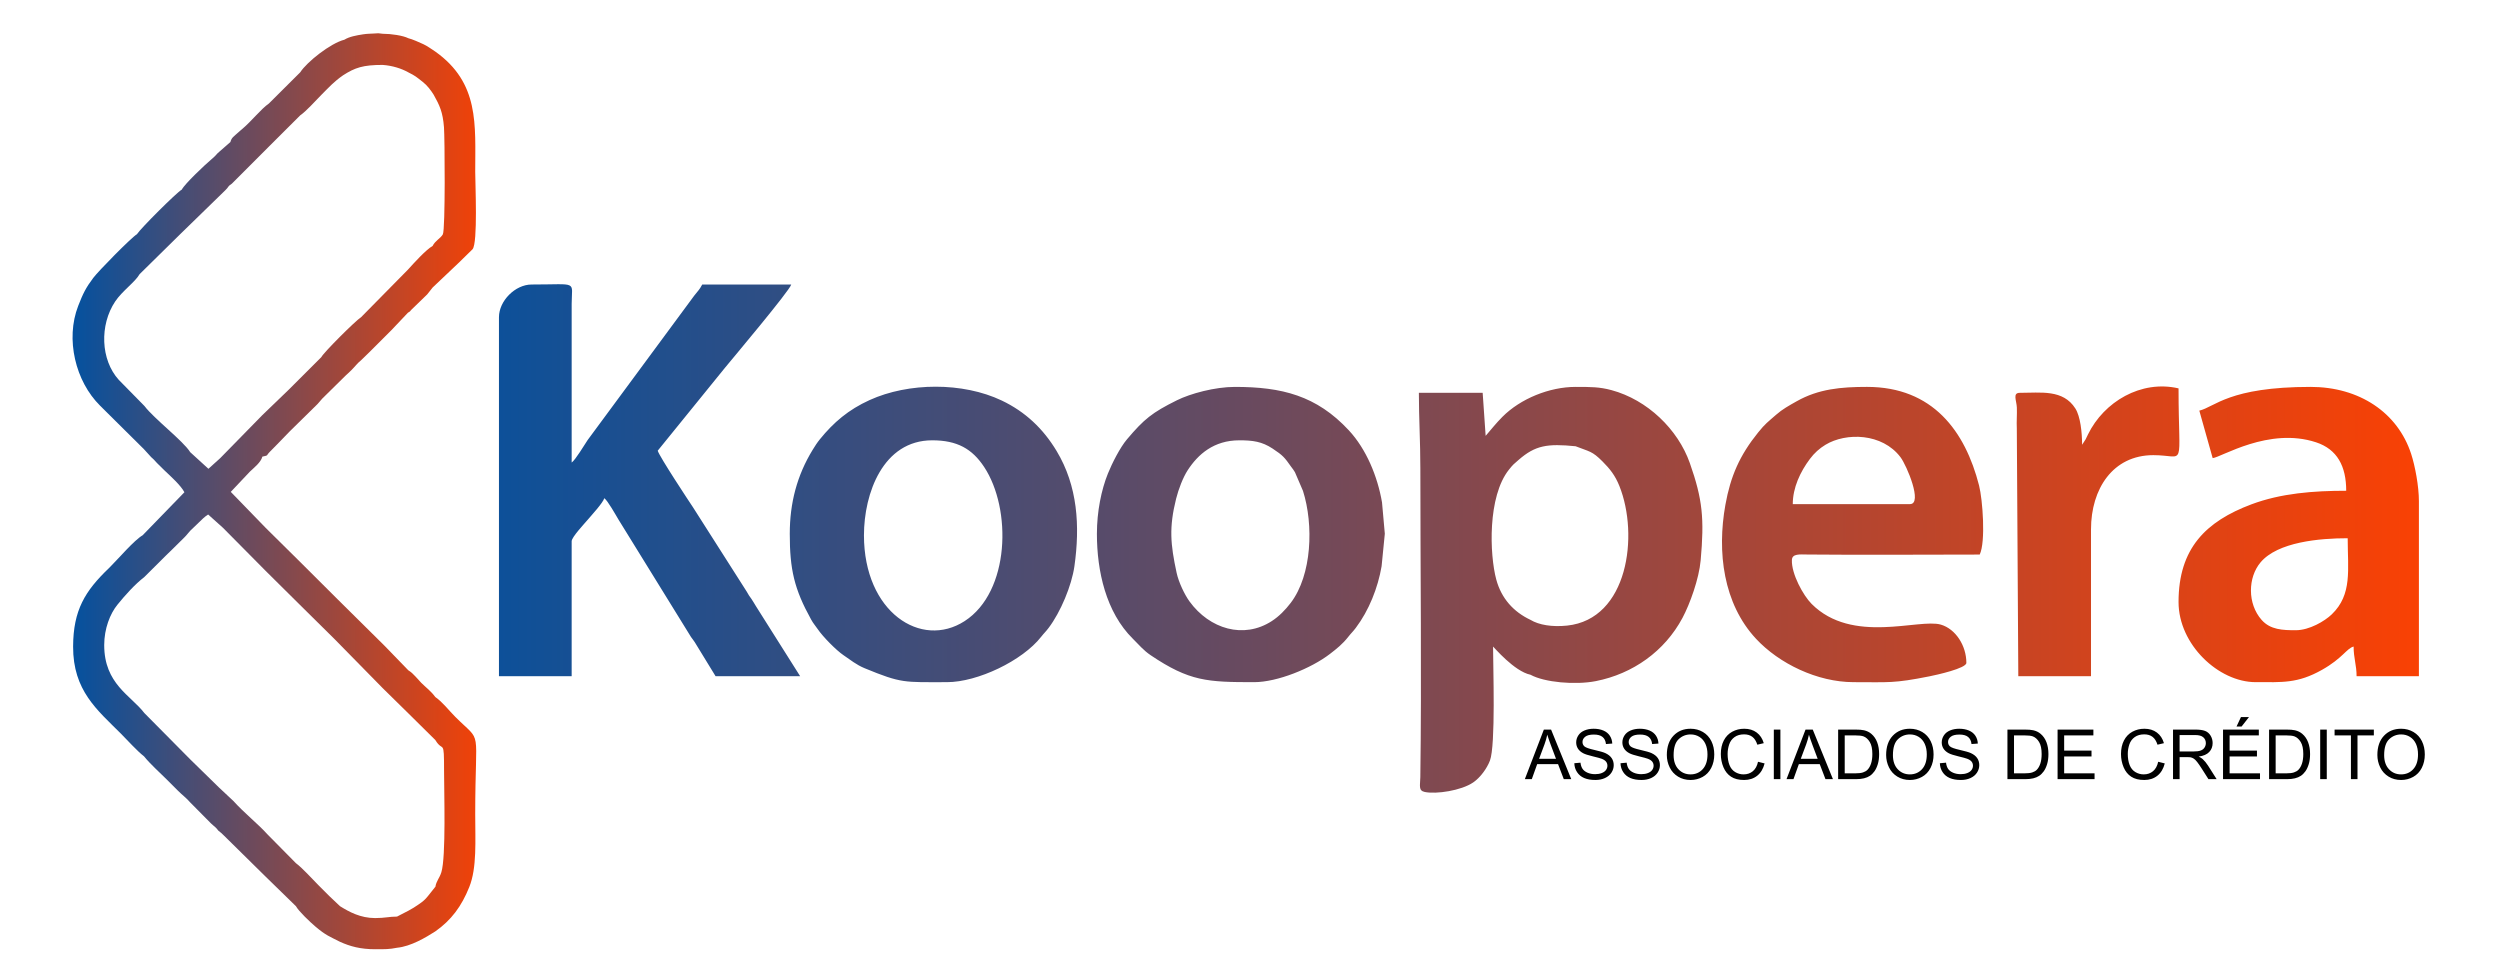
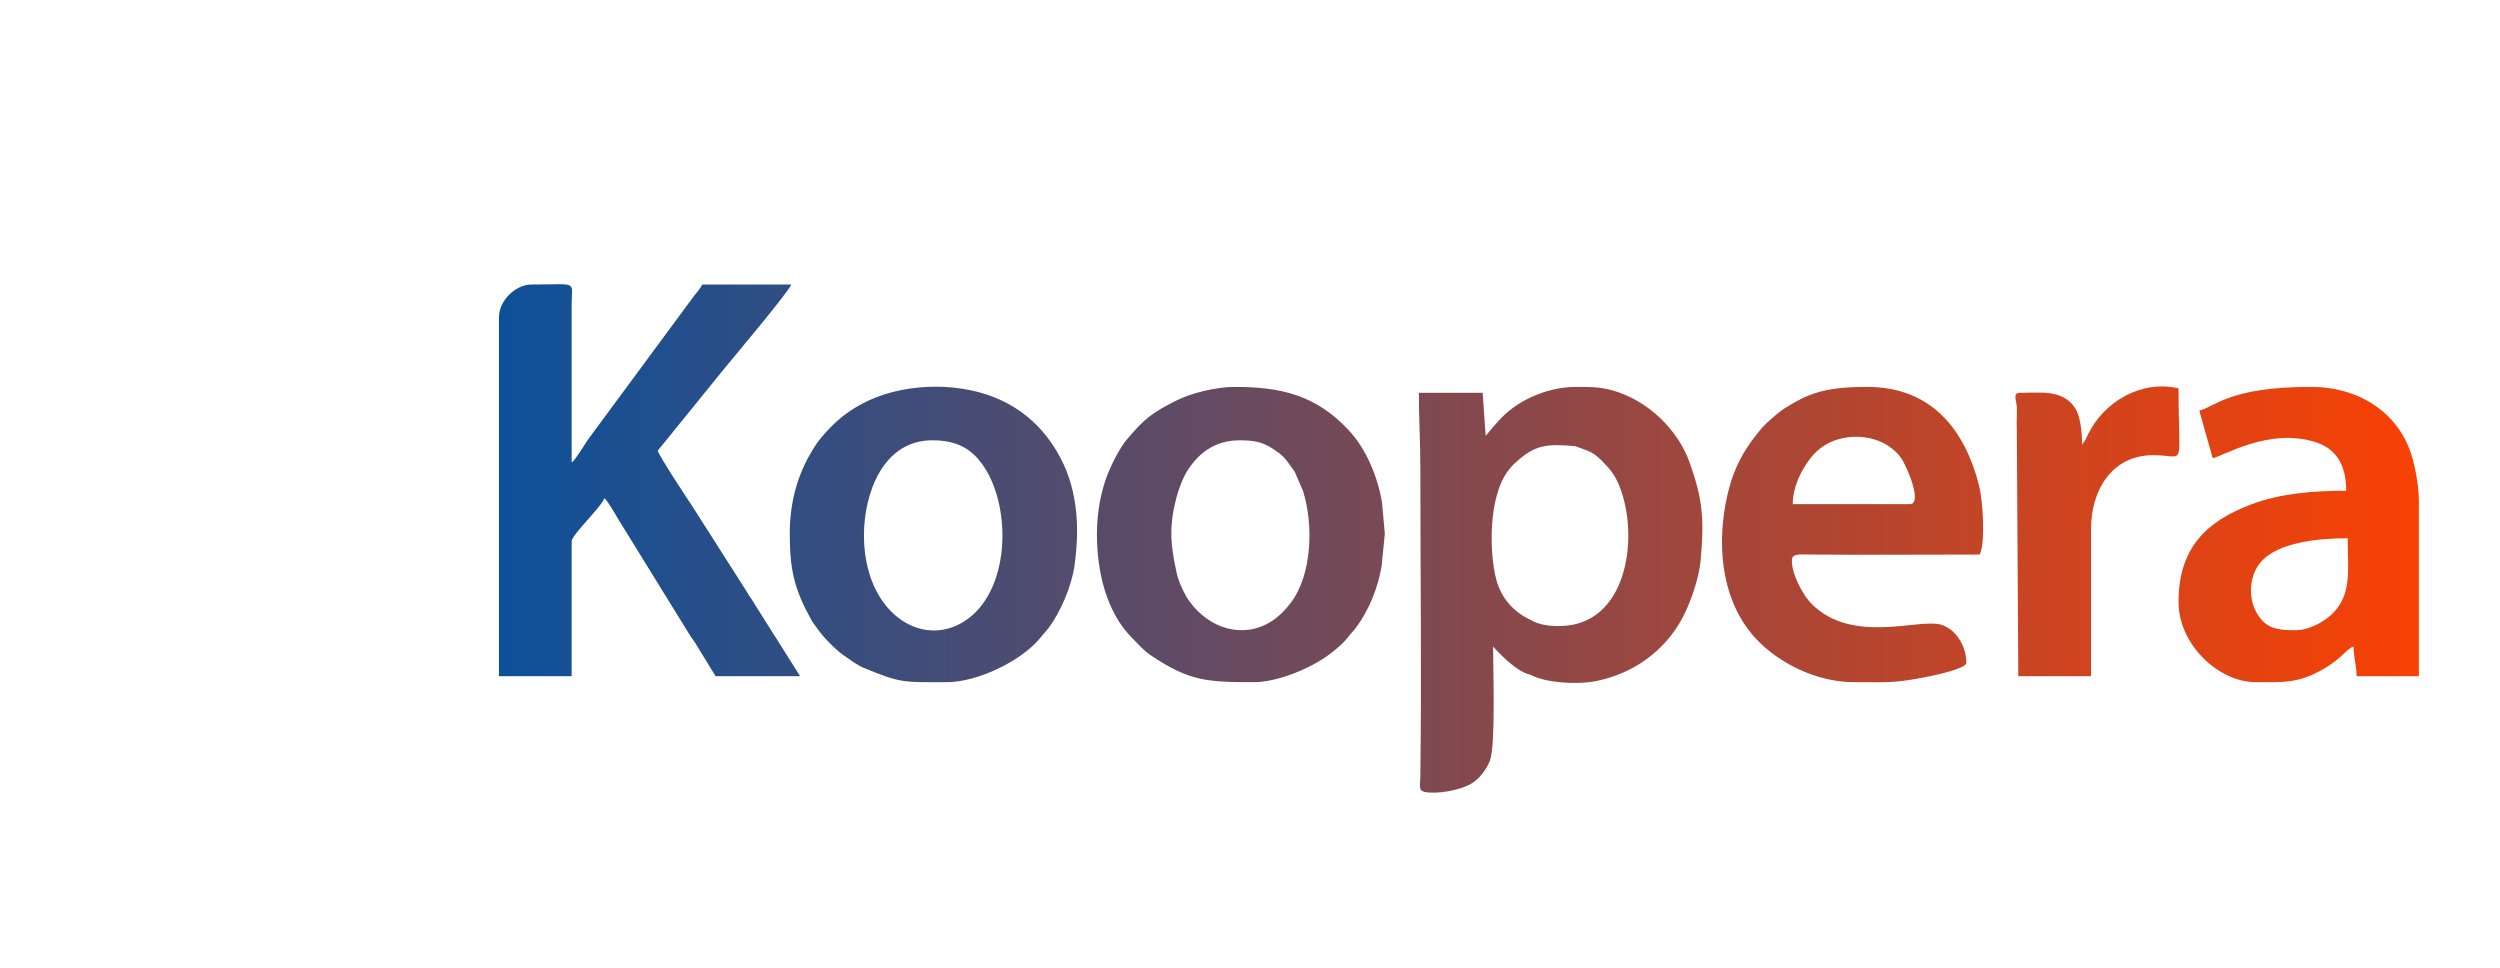
<svg xmlns="http://www.w3.org/2000/svg" xml:space="preserve" width="297mm" height="115mm" version="1.1" style="shape-rendering:geometricPrecision; text-rendering:geometricPrecision; image-rendering:optimizeQuality; fill-rule:evenodd; clip-rule:evenodd" viewBox="0 0 29700 11500">
  <defs>
    <style type="text/css">
   
    .fil2 {fill:black;fill-rule:nonzero}
    .fil1 {fill:url(#id0)}
    .fil0 {fill:url(#id1)}
   
  </style>
    <linearGradient id="id0" gradientUnits="userSpaceOnUse" x1="861.98" y1="5835.99" x2="5657.47" y2="5835.99">
      <stop offset="0" style="stop-opacity:1; stop-color:#04519F" />
      <stop offset="1" style="stop-opacity:1; stop-color:#F04208" />
    </linearGradient>
    <linearGradient id="id1" gradientUnits="userSpaceOnUse" x1="5927.61" y1="6396.8" x2="28736.62" y2="6396.8">
      <stop offset="0" style="stop-opacity:1; stop-color:#0D5099" />
      <stop offset="1" style="stop-opacity:1; stop-color:#F94104" />
    </linearGradient>
  </defs>
  <g id="Camada_x0020_1">
-     <path class="fil0" d="M9382.46 6341.35c0,423.89 53.04,655.95 252.54,1016.58 30,54.25 45.16,65.42 78.78,115.12 61.65,91.13 220.63,252.4 306.57,310.37 81.64,55.06 152.34,114.16 250.67,154.74 443.27,182.94 467.28,165.87 979.87,165.87 361.55,0 895.56,-254.03 1118,-538.91 36,-46.1 51.6,-56.54 88.55,-105.34 142.56,-188.28 274.23,-503.36 306.63,-733.36 67.35,-478.01 39.25,-952.15 -211.93,-1369.04 -159.14,-264.14 -370.55,-465.45 -652.1,-599.39 -462.35,-219.96 -1106.05,-215.39 -1568.28,-5.58 -251.98,114.38 -428.49,265.23 -591.48,466.12 -32.43,39.97 -58,79.77 -86,125.52 -186.21,304.29 -271.82,631.98 -271.82,997.3zm881.33 17.63c0,-498.42 227.08,-1128.11 810.83,-1128.11 296.22,0 474.3,100.59 617.24,316.98 328.9,497.93 308.11,1481.61 -232.11,1830.83 -516.79,334.07 -1195.96,-106.86 -1195.96,-1019.7zm2767.4 -17.63c0,442.46 107.47,931.56 427.3,1247.25 72.02,71.1 125.81,137.63 210.6,194.82 462.5,311.95 675.22,320.61 1230.54,320.61 275.27,0 678.13,-164.76 899.17,-334.7 82.16,-63.17 151.4,-117.85 218.83,-204.21 35.99,-46.1 51.6,-56.54 88.55,-105.34 156.58,-206.82 263.34,-476.15 307.12,-732.86l38.27 -386.18 -33.27 -372.33c-52.72,-307.63 -186.18,-632.58 -394.73,-856.76 -384.15,-412.94 -796.71,-515.35 -1353.09,-515.35 -237.68,0 -529.49,79.78 -687.74,158.36 -296.78,147.36 -389.92,223.18 -593.82,463.77 -83.43,98.44 -178.23,286.53 -227.07,407.49 -78.23,193.8 -130.66,451.64 -130.66,715.43zm1692.17 -1110.48c158.36,0 268.2,14.12 395.22,98.33 123.95,82.19 140.3,102.99 222.14,218.53 16.5,23.29 28,34.71 43.36,62.4l95.41 221.87c127.42,400.86 107.82,998.43 -146.19,1330.82 -63.69,83.35 -138.35,159.85 -224.82,215.85 -332.3,215.24 -737.49,95.63 -977.16,-233.76 -58.25,-80.04 -128.99,-228.07 -153.19,-340.36 -72.97,-338.64 -91.3,-537.61 -5.97,-879.49 28.75,-115.22 82.8,-254.29 137.43,-338.49 122.12,-188.22 309.53,-355.7 613.77,-355.7zm11404.5 -352.54l158.65 564.06c100.71,-8.38 666.77,-372.71 1227.89,-187.92 252.35,83.11 358.51,284.58 358.51,575.71 -387.09,0 -774.59,29.51 -1125.57,161.18 -540.76,202.88 -866.25,522.02 -866.25,1160.82 0,504.51 475.4,951.85 916.59,951.85 317.03,0 497.12,17.43 787.85,-146.37 245.82,-138.51 291.35,-254.2 375.51,-276.67 0,139.21 35.26,220.56 35.26,352.53l740.32 0 0 -2079.95c0,-178.24 -46.18,-419.75 -91.89,-560.3 -160.14,-492.38 -616.37,-796.97 -1194.86,-796.97 -970.93,0 -1137.81,239.12 -1322.01,282.03zm1145.74 2608.76c-153.58,0 -301.31,-4.33 -405.89,-122.91 -170.06,-192.84 -163.17,-504.26 -12.42,-683.18 204.42,-242.63 700.13,-286.76 1035.24,-286.76 0,374.11 56.94,667.28 -188.82,904.02 -85.47,82.33 -267.45,188.83 -428.11,188.83zm-5252.77 616.94c422.01,0 473.39,15.97 900.44,-69.03 84.94,-16.9 439.19,-95.15 439.19,-160.12 0,-203.86 -126.97,-403.03 -303.49,-454.47 -260.36,-75.9 -1050.38,238.57 -1534.62,-245.67 -100.22,-100.22 -241.32,-357.27 -234.57,-522.45 3.12,-76.33 92.39,-65.55 186.15,-64.63 680.55,6.59 1364.27,0.47 2045.18,0.47 72.62,-151.35 34.84,-653.81 -7.84,-820.63 -164.74,-644.01 -548.74,-1171.2 -1331.79,-1171.2 -306.97,0 -574.41,23.99 -834.24,170.5 -91.49,51.58 -169.83,94.27 -244.96,160.45 -98.48,86.73 -127.22,103.47 -213.12,209.92 -219.31,271.81 -328.44,519.38 -389.72,861.78 -99.97,558.56 -25.46,1170.96 364.2,1589.73 273.49,293.94 727.82,515.35 1159.19,515.35zm669.82 -2115.21l-1392.52 0c0,-194.65 88.8,-383.76 203.57,-536.76 53.27,-71.01 113.21,-124.69 184.57,-167.96 244.62,-148.31 674.24,-140.14 891.71,147.57 74.59,98.7 266.81,557.15 112.67,557.15zm2044.7 -705.07c0,-145.94 -20.34,-337.2 -80.14,-431.04 -146.26,-229.51 -410.77,-185.9 -660.19,-185.9 -88.35,0 -38.13,91.36 -34.82,175.55 3.16,80.39 -4.83,167.58 -0.52,247.58l17.72 2943.58 863.71 0 0 -1745.04c0,-481.39 260.05,-881.35 740.32,-881.35 395.2,0 299.66,195.41 299.66,-793.2 -446.39,-103.99 -886.95,160.69 -1075.32,546.35 -9.54,19.54 -16.35,35.72 -28.8,59.33l-41.62 64.14zm-6553.17 2732.15c165.28,91.11 532.46,123.83 776.74,75.65 439.28,-86.66 817.27,-354.4 1029.12,-751.19 87.79,-164.44 196.19,-463.94 215.84,-683.12 44.43,-495.47 23.28,-724.45 -128.51,-1155.45 -141.56,-401.94 -504.68,-752.02 -930.87,-867.05 -143.52,-38.74 -248.83,-38.44 -426.6,-38.44 -309.33,0 -654.81,139.42 -870.36,356.79 -78.66,79.33 -128.37,144.63 -198.14,224.9l-35.26 -511.18 -757.94 0c0,304.77 17.62,578.62 17.62,898.97 0,1201.06 16.06,2478.61 -0.32,3666.68 -1.36,99.07 -25.73,159.89 52.96,176.19 136.23,28.23 432.41,-16.1 574.79,-113.14 83.94,-57.22 162.74,-164.81 199.03,-259.26 69.65,-181.26 37.25,-1118.5 37.25,-1355.26 10.32,6.9 250.54,294.09 444.65,334.91zm535.77 -2714.53c167.26,65.92 194.57,54.84 319.75,180.49 88.9,89.23 150.36,166.07 200.95,292.59 233.34,583.53 103.71,1581.9 -621.92,1657.62 -176.52,18.43 -333.06,-6.88 -434.85,-68.37 -199.7,-94 -345.22,-253.03 -406.13,-478.88 -79.95,-296.46 -104.28,-987.36 151.11,-1305.98 50.87,-63.47 55.25,-63.93 113.98,-115.17 199.06,-173.68 341.41,-195.52 677.11,-162.3zm-12790.34 -1533.52l0 4265.67 863.72 0 0 -1604.03c0,-47.82 151.34,-208.15 188.44,-252.23 45.43,-53.99 184.78,-204.42 199.34,-258.95 40.93,29.99 132.71,194.39 168.63,254.42l861.46 1394.76c21.5,32.57 24.99,30.18 44.31,61.44l247.61 404.59 1004.72 0 -525.32 -831.93c-20.85,-32.52 -32.84,-56.86 -53.95,-87.07 -28.15,-40.27 -30.15,-39.23 -55.29,-85.72l-638.05 -1001.24c-42.93,-63.97 -401.7,-606.46 -419.55,-673.3l797.25 -983.04c87.96,-107.51 769.12,-916.14 789.15,-991.16l-1057.6 0c-35.84,67.73 -49.08,71.78 -95.88,133.27l-1265.08 1713.85c-42.18,63 -143.3,233.73 -190.19,268.09l0.02 -1886.08c0.91,-279.23 83.96,-229.13 -475.95,-229.13 -193.91,0 -387.79,193.87 -387.79,387.79z" />
-     <path class="fil1" d="M4546.66 771.3c116.78,8.5 223.21,42.78 304.03,88.14 89.11,44.6 93.42,53.02 170.76,112.95 53.94,41.8 96.51,99.17 130.59,153.04 70.86,126.73 108.26,204.65 122.51,387.07 9.43,120.62 17.41,1213.41 -13.58,1271.43 -23.95,44.81 -91.62,75.95 -121.45,137.84 -79.55,44.85 -223.72,204.92 -293.56,282.03l-555.79 564.05c-66.16,41.49 -443.21,417.31 -473.7,475.92l-388.46 387.79 -310.99 299.66 -500.33 511.17 -140.52 126.89 -216.33 -197.4c-82.41,-133.4 -427.79,-395.57 -545.02,-549.94l-303.94 -309.47c-215.34,-237.62 -229.89,-651.07 -41.88,-931.81 83.18,-124.2 238.06,-231.23 289.95,-323.99l483.34 -475.91 533.6 -519.57c46.22,-43.21 22.03,-41.96 79.34,-79.74l440.09 -440.68 371.14 -370.16c75.64,-52.24 178.15,-170.16 250.35,-242.36 94.77,-94.77 149.11,-156.94 258.9,-233.56 142.64,-91.81 237.68,-123.39 470.95,-123.39zm170.07 10117.76c-93.14,0 -144.77,17.62 -259.52,17.62 -175.38,0 -309.45,-73.63 -417.72,-141.01l-125.74 -118.97c-48.27,-48.46 -83.84,-83.86 -132.19,-132.21 -77.89,-77.89 -186.25,-200.63 -266.11,-260l-337.61 -341.81c-111.71,-124.5 -274.1,-251.51 -406.07,-397.86l-170.21 -159.29 -342.37 -334.91 -544.37 -549.75c-160.08,-209.87 -476.76,-344.66 -476.76,-807.51 0,-194.41 69.48,-371.41 156.58,-478.82 92.38,-113.92 207.02,-242.26 320.18,-329.66l275.11 -273.67c26.29,-26.29 36.86,-33.5 62.72,-60.67l141.85 -140.3c17.47,-17.55 18.72,-20.36 33.13,-37.16 2.27,-2.65 5.72,-6.89 7.88,-9.43l23.71 -27.55 153.81 -147.88c25.51,-22.94 35.62,-29.86 59.74,-46.01l176.81 158.64 506.33 511.18 392.09 388.66 426.87 422.17 571.01 581.67 304.81 299.66 320.84 317.28c93.94,156.29 104.01,-30.83 103.9,370.16 -0.08,239.1 24.57,1019.8 -32.39,1201.49 -22.67,72.31 -58.5,99.65 -71.08,173.4 -2.99,3.11 -7.53,3.73 -8.82,9.49l-78.81 99.1c-34.3,43.41 -64.89,68.28 -111.68,99.81 -42.7,28.79 -75.34,50.92 -119.98,73.94l-135.94 70.2zm-258.44 387.78c114.94,0 165.2,1.25 258.78,-17.63 163.91,-15.78 341.87,-122.27 453.88,-193.89 189.64,-133.28 312.05,-297.09 404.48,-528.45 91.67,-229.45 70.15,-545.21 70.15,-864.06 0,-1073.93 92.07,-827.85 -236.3,-1156.21 -82.94,-82.95 -146.27,-171.24 -238.13,-236.31 -50.92,-70.3 -108.44,-110.25 -167.28,-169.11l-67.35 -73.6c-33.19,-34.38 -47.66,-50.51 -85.87,-74.57l-280.29 -289.41 -562.22 -556.67 -442.19 -440.66 -409.8 -405.42 -414.58 -427.44 226.89 -240.24c51.17,-48.97 130.57,-109.66 148.56,-178.41 79.6,-17.39 38.92,-7.56 90.25,-59.16 32.38,-32.54 48.34,-48.22 78.47,-79.71l156.5 -161.37 319.6 -314.17c2.57,-2.54 6.24,-6.21 8.81,-8.77l59.38 -67.8 282.33 -278.19c27.82,-25.32 32.73,-28.82 63.67,-59.71 43.73,-43.66 68.42,-80.06 114.39,-116.86l106.12 -103.3c2.61,-2.51 6.16,-6.34 8.74,-8.88l238.02 -237.91c2.62,-2.5 6.17,-6.33 8.76,-8.87l194.24 -205.09c40.5,-24.08 20.45,-16.39 40.88,-35.41l179.07 -173.56c2.57,-2.5 6.3,-6.12 8.87,-8.64l64.86 -82.04 322.91 -306.09c2.58,-2.54 6.16,-6.34 8.73,-8.89l142.42 -139.61c64.09,-76.15 31.54,-773.22 31.54,-920.3 0,-562.17 50.69,-1054.33 -474.32,-1427.77 -47.49,-30.04 -90.42,-64.11 -142.57,-88.17 -42.28,-19.49 -133.82,-60.63 -178,-70.47 -62.99,-31.99 -203.66,-52.88 -303.74,-52.88 -79.12,-7.63 -28.56,-7.21 -102.49,-3.12 -47.75,2.64 -85.85,2.68 -131.68,9.9 -77.21,12.16 -162.93,27.06 -221.08,63.73 -164.61,41.42 -445,263.31 -525.43,387.79l-371.77 370.16c-93.99,65.26 -202.73,206.05 -314.84,301.13l-28.66 24.22c-2.72,2.41 -6.56,5.93 -9.25,8.38 -68.33,62.3 -89.48,68.43 -104.58,123.86l-150.76 131.97c-41.36,42.68 -22.37,29.46 -70.85,70.16 -82.72,69.47 -322.82,297.04 -355.34,362.63 -65.2,37.2 -491.67,463.88 -533.53,530.65 -68.98,41.5 -456.97,436.49 -519.01,519.12 -87.89,117.04 -121.43,185.07 -178.74,332.43 -153.44,394.5 -33.54,896.17 261.51,1186.87l519.75 515.61 86.31 94.67c19.88,18.66 15.72,13.21 36.18,34.23 8.05,8.27 21.86,24.02 25.28,27.6 2.52,2.62 6.11,6.39 8.65,8.99 2.53,2.59 6.23,6.26 8.79,8.83l79.85 78.79c75.29,71.33 191.92,175.75 235.49,258.07l-496.15 511.17c-100.7,58.39 -287.39,277.47 -382.89,372.47l-17.49 17.76c-283.85,271.63 -424.2,498.6 -425.74,931.99 -1.85,522.92 286.14,752.77 568.72,1035.35 82.91,82.92 188.93,202.91 273.91,268.81 75.3,93.41 184.69,189.8 272.52,277.63 48.36,48.36 83.93,83.74 132.18,132.21 49.49,49.7 100.66,86.39 142.98,136.6l246.79 249.14c42.28,40.77 51.98,38.51 90.58,89.2 24.68,17.96 38.99,30.57 63.92,55.77l494.38 487.22 361.46 352.54c34.03,61.51 167.97,188.22 231.1,241.65 125.44,106.18 168.28,117.56 292.5,181.39 120.33,54.15 242.35,88.13 418.77,88.13z" />
-     <path class="fil2" d="M18115.1 9256.36l225.95 -589.02 85.7 0 239.8 589.02 -88.71 0 -68.14 -178.52 -248.03 0 -63.9 178.52 -82.67 0zm169.46 -241.86l200.73 0 -61.42 -163.3c-18.51,-49.63 -32.5,-90.63 -42.23,-122.99 -8.09,38.39 -18.92,76.1 -32.5,113.39l-64.58 172.9zm418.32 52.65l73.22 -6.58c3.43,29.61 11.52,53.88 24.27,72.94 12.75,18.92 32.49,34.28 59.23,46.07 26.74,11.65 56.9,17.55 90.35,17.55 29.76,0 55.95,-4.39 78.71,-13.3 22.76,-8.91 39.62,-21.12 50.73,-36.61 11.1,-15.49 16.72,-32.36 16.72,-50.46 0,-18.37 -5.34,-34.41 -16.04,-48.26 -10.69,-13.71 -28.38,-25.23 -53.06,-34.69 -15.77,-6.03 -50.73,-15.63 -104.89,-28.65 -54.16,-13.03 -92,-25.23 -113.66,-36.75 -28.11,-14.81 -48.95,-33.18 -62.66,-54.98 -13.85,-21.8 -20.71,-46.34 -20.71,-73.35 0,-29.89 8.5,-57.73 25.37,-83.5 16.86,-25.92 41.41,-45.52 73.9,-58.96 32.36,-13.44 68.42,-20.16 108.04,-20.16 43.61,0 82.13,7 115.45,21.12 33.32,13.98 58.96,34.69 76.92,62.11 17.96,27.28 27.56,58.27 28.93,92.82l-74.86 5.76c-3.98,-37.16 -17.55,-65.26 -40.72,-84.18 -23.18,-19.06 -57.45,-28.52 -102.7,-28.52 -47.16,0 -81.58,8.63 -103.11,25.91 -21.52,17.28 -32.35,38.12 -32.35,62.52 0,21.12 7.67,38.53 22.89,52.24 15.09,13.58 54.16,27.7 117.51,41.96 63.34,14.39 106.81,26.87 130.39,37.57 34.14,15.76 59.5,35.64 75.82,59.91 16.32,24.13 24.41,51.97 24.41,83.5 0,31.4 -8.92,60.74 -26.88,88.44 -17.96,27.69 -43.6,49.22 -77.19,64.58 -33.59,15.35 -71.3,23.03 -113.39,23.03 -53.2,0 -97.76,-7.81 -133.68,-23.31 -36.06,-15.49 -64.17,-38.8 -84.6,-70.06 -20.57,-31.12 -31.26,-66.36 -32.36,-105.71zm548.71 0l73.22 -6.58c3.43,29.61 11.52,53.88 24.27,72.94 12.75,18.92 32.49,34.28 59.23,46.07 26.74,11.65 56.9,17.55 90.35,17.55 29.76,0 55.95,-4.39 78.71,-13.3 22.76,-8.91 39.62,-21.12 50.73,-36.61 11.1,-15.49 16.72,-32.36 16.72,-50.46 0,-18.37 -5.34,-34.41 -16.04,-48.26 -10.69,-13.71 -28.38,-25.23 -53.06,-34.69 -15.77,-6.03 -50.73,-15.63 -104.89,-28.65 -54.16,-13.03 -92,-25.23 -113.66,-36.75 -28.11,-14.81 -48.95,-33.18 -62.66,-54.98 -13.85,-21.8 -20.71,-46.34 -20.71,-73.35 0,-29.89 8.5,-57.73 25.37,-83.5 16.86,-25.92 41.41,-45.52 73.9,-58.96 32.36,-13.44 68.42,-20.16 108.04,-20.16 43.61,0 82.13,7 115.45,21.12 33.32,13.98 58.96,34.69 76.92,62.11 17.96,27.28 27.56,58.27 28.93,92.82l-74.86 5.76c-3.98,-37.16 -17.55,-65.26 -40.72,-84.18 -23.18,-19.06 -57.45,-28.52 -102.7,-28.52 -47.16,0 -81.58,8.63 -103.11,25.91 -21.52,17.28 -32.35,38.12 -32.35,62.52 0,21.12 7.67,38.53 22.89,52.24 15.09,13.58 54.16,27.7 117.51,41.96 63.34,14.39 106.81,26.87 130.39,37.57 34.14,15.76 59.5,35.64 75.82,59.91 16.32,24.13 24.41,51.97 24.41,83.5 0,31.4 -8.92,60.74 -26.88,88.44 -17.96,27.69 -43.6,49.22 -77.19,64.58 -33.59,15.35 -71.3,23.03 -113.39,23.03 -53.2,0 -97.76,-7.81 -133.68,-23.31 -36.06,-15.49 -64.17,-38.8 -84.6,-70.06 -20.57,-31.12 -31.26,-66.36 -32.36,-105.71zm550.36 -97.49c0,-97.62 26.32,-174.13 78.84,-229.38 52.51,-55.26 120.24,-82.82 203.33,-82.82 54.43,0 103.38,13.03 147.12,38.94 43.6,25.92 76.92,62.11 99.82,108.59 22.89,46.35 34.41,99 34.41,157.82 0,59.64 -12.07,113.11 -36.2,160.14 -24.13,47.17 -58.27,82.82 -102.42,106.95 -44.28,24.27 -92,36.33 -143.14,36.33 -55.53,0 -105.03,-13.43 -148.77,-40.17 -43.6,-26.74 -76.78,-63.21 -99.26,-109.55 -22.49,-46.21 -33.73,-95.16 -33.73,-146.85zm80.62 1.37c0,70.89 19.06,126.69 57.17,167.42 38.12,40.72 85.97,61.15 143.56,61.15 58.68,0 106.81,-20.57 144.79,-61.7 37.84,-41.14 56.76,-99.54 56.76,-175.23 0,-47.85 -8.09,-89.67 -24.27,-125.32 -16.18,-35.65 -39.9,-63.34 -71.02,-82.95 -31.26,-19.61 -66.23,-29.48 -105.03,-29.48 -55.12,0 -102.56,18.92 -142.32,56.77 -39.76,37.84 -59.64,100.91 -59.64,189.34zm1002.68 78.71l78.15 19.74c-16.31,64.03 -45.65,112.7 -88.02,146.3 -42.37,33.59 -94.2,50.45 -155.48,50.45 -63.35,0 -114.9,-12.89 -154.66,-38.8 -39.77,-25.78 -69.93,-63.21 -90.63,-112.16 -20.71,-49.08 -31.13,-101.59 -31.13,-157.81 0,-61.29 11.66,-114.76 35.1,-160.42 23.45,-45.66 56.77,-80.34 99.96,-104.06 43.19,-23.72 90.76,-35.52 142.59,-35.52 58.96,0 108.45,14.95 148.49,44.98 40.17,30.02 68.14,72.12 83.91,126.41l-76.51 18.1c-13.57,-42.78 -33.45,-74.04 -59.36,-93.51 -25.92,-19.61 -58.55,-29.34 -97.9,-29.34 -45.11,0 -82.95,10.83 -113.25,32.49 -30.3,21.67 -51.69,50.87 -63.9,87.34 -12.34,36.61 -18.51,74.32 -18.51,113.12 0,50.04 7.27,93.78 21.8,131.08 14.54,37.43 37.16,65.26 67.87,83.77 30.72,18.51 63.9,27.7 99.68,27.7 43.6,0 80.35,-12.62 110.51,-37.71 30.17,-25.23 50.6,-62.52 61.29,-112.15zm187.71 206.62l0 -589.02 78.15 0 0 589.02 -78.15 0zm150.82 0l225.95 -589.02 85.7 0 239.8 589.02 -88.71 0 -68.14 -178.52 -248.03 0 -63.9 178.52 -82.67 0zm169.46 -241.86l200.73 0 -61.42 -163.3c-18.51,-49.63 -32.5,-90.63 -42.23,-122.99 -8.09,38.39 -18.92,76.1 -32.5,113.39l-64.58 172.9zm443.82 241.86l0 -589.02 202.93 0c45.79,0 80.76,2.74 104.89,8.36 33.73,7.81 62.52,21.94 86.38,42.23 31.12,26.32 54.29,59.78 69.65,100.64 15.49,40.86 23.17,87.61 23.17,140.12 0,44.7 -5.21,84.33 -15.63,118.88 -10.42,34.55 -23.86,63.21 -40.17,85.83 -16.46,22.62 -34.28,40.45 -53.75,53.34 -19.33,13.02 -42.78,22.89 -70.2,29.61 -27.56,6.72 -59.1,10.01 -94.74,10.01l-212.53 0zm78.16 -69.1l125.59 0c38.8,0 69.24,-3.57 91.32,-10.84 22.07,-7.26 39.62,-17.41 52.78,-30.57 18.38,-18.51 32.77,-43.46 43.06,-74.73 10.28,-31.26 15.49,-69.1 15.49,-113.66 0,-61.7 -10.15,-109.14 -30.3,-142.32 -20.16,-33.18 -44.7,-55.39 -73.63,-66.64 -20.84,-8.08 -54.43,-12.06 -100.78,-12.06l-123.53 0 0 450.82zm492.09 -217.6c0,-97.62 26.32,-174.13 78.84,-229.38 52.51,-55.26 120.24,-82.82 203.33,-82.82 54.43,0 103.38,13.03 147.12,38.94 43.6,25.92 76.92,62.11 99.82,108.59 22.89,46.35 34.41,99 34.41,157.82 0,59.64 -12.07,113.11 -36.2,160.14 -24.13,47.17 -58.27,82.82 -102.42,106.95 -44.28,24.27 -92,36.33 -143.14,36.33 -55.53,0 -105.03,-13.43 -148.77,-40.17 -43.6,-26.74 -76.78,-63.21 -99.26,-109.55 -22.49,-46.21 -33.73,-95.16 -33.73,-146.85zm80.62 1.37c0,70.89 19.06,126.69 57.17,167.42 38.12,40.72 85.97,61.15 143.56,61.15 58.68,0 106.81,-20.57 144.79,-61.7 37.84,-41.14 56.76,-99.54 56.76,-175.23 0,-47.85 -8.09,-89.67 -24.27,-125.32 -16.18,-35.65 -39.9,-63.34 -71.02,-82.95 -31.26,-19.61 -66.23,-29.48 -105.03,-29.48 -55.12,0 -102.56,18.92 -142.32,56.77 -39.76,37.84 -59.64,100.91 -59.64,189.34zm557.62 96.12l73.22 -6.58c3.43,29.61 11.52,53.88 24.27,72.94 12.75,18.92 32.49,34.28 59.23,46.07 26.74,11.65 56.9,17.55 90.35,17.55 29.76,0 55.95,-4.39 78.71,-13.3 22.76,-8.91 39.62,-21.12 50.73,-36.61 11.1,-15.49 16.72,-32.36 16.72,-50.46 0,-18.37 -5.34,-34.41 -16.04,-48.26 -10.69,-13.71 -28.38,-25.23 -53.06,-34.69 -15.77,-6.03 -50.73,-15.63 -104.89,-28.65 -54.16,-13.03 -92,-25.23 -113.66,-36.75 -28.11,-14.81 -48.95,-33.18 -62.66,-54.98 -13.85,-21.8 -20.71,-46.34 -20.71,-73.35 0,-29.89 8.5,-57.73 25.37,-83.5 16.86,-25.92 41.41,-45.52 73.9,-58.96 32.36,-13.44 68.42,-20.16 108.04,-20.16 43.61,0 82.13,7 115.45,21.12 33.32,13.98 58.96,34.69 76.92,62.11 17.96,27.28 27.56,58.27 28.93,92.82l-74.86 5.76c-3.98,-37.16 -17.55,-65.26 -40.72,-84.18 -23.18,-19.06 -57.45,-28.52 -102.7,-28.52 -47.16,0 -81.58,8.63 -103.11,25.91 -21.52,17.28 -32.35,38.12 -32.35,62.52 0,21.12 7.67,38.53 22.89,52.24 15.09,13.58 54.16,27.7 117.51,41.96 63.34,14.39 106.81,26.87 130.39,37.57 34.14,15.76 59.5,35.64 75.82,59.91 16.32,24.13 24.41,51.97 24.41,83.5 0,31.4 -8.92,60.74 -26.88,88.44 -17.96,27.69 -43.6,49.22 -77.19,64.58 -33.59,15.35 -71.3,23.03 -113.39,23.03 -53.2,0 -97.76,-7.81 -133.68,-23.31 -36.06,-15.49 -64.17,-38.8 -84.6,-70.06 -20.57,-31.12 -31.26,-66.36 -32.36,-105.71zm802.77 189.21l0 -589.02 202.93 0c45.79,0 80.76,2.74 104.89,8.36 33.73,7.81 62.52,21.94 86.38,42.23 31.12,26.32 54.29,59.78 69.65,100.64 15.49,40.86 23.17,87.61 23.17,140.12 0,44.7 -5.21,84.33 -15.63,118.88 -10.42,34.55 -23.86,63.21 -40.17,85.83 -16.46,22.62 -34.28,40.45 -53.75,53.34 -19.33,13.02 -42.78,22.89 -70.2,29.61 -27.56,6.72 -59.1,10.01 -94.74,10.01l-212.53 0zm78.16 -69.1l125.59 0c38.8,0 69.24,-3.57 91.32,-10.84 22.07,-7.26 39.62,-17.41 52.78,-30.57 18.38,-18.51 32.77,-43.46 43.06,-74.73 10.28,-31.26 15.49,-69.1 15.49,-113.66 0,-61.7 -10.15,-109.14 -30.3,-142.32 -20.16,-33.18 -44.7,-55.39 -73.63,-66.64 -20.84,-8.08 -54.43,-12.06 -100.78,-12.06l-123.53 0 0 450.82zm517.59 69.1l0 -589.02 425.32 0 0 69.1 -347.17 0 0 180.98 324.95 0 0 69.11 -324.95 0 0 200.73 361.15 0 0 69.1 -439.3 0zm1195.18 -206.62l78.15 19.74c-16.31,64.03 -45.65,112.7 -88.02,146.3 -42.37,33.59 -94.2,50.45 -155.48,50.45 -63.35,0 -114.9,-12.89 -154.66,-38.8 -39.77,-25.78 -69.93,-63.21 -90.63,-112.16 -20.71,-49.08 -31.13,-101.59 -31.13,-157.81 0,-61.29 11.66,-114.76 35.1,-160.42 23.45,-45.66 56.77,-80.34 99.96,-104.06 43.19,-23.72 90.76,-35.52 142.59,-35.52 58.96,0 108.45,14.95 148.49,44.98 40.17,30.02 68.14,72.12 83.91,126.41l-76.51 18.1c-13.57,-42.78 -33.45,-74.04 -59.36,-93.51 -25.92,-19.61 -58.55,-29.34 -97.9,-29.34 -45.11,0 -82.95,10.83 -113.25,32.49 -30.3,21.67 -51.69,50.87 -63.9,87.34 -12.34,36.61 -18.51,74.32 -18.51,113.12 0,50.04 7.27,93.78 21.8,131.08 14.54,37.43 37.16,65.26 67.87,83.77 30.72,18.51 63.9,27.7 99.68,27.7 43.6,0 80.35,-12.62 110.51,-37.71 30.17,-25.23 50.6,-62.52 61.29,-112.15zm176.19 206.62l0 -589.02 261.06 0c52.51,0 92.41,5.34 119.69,15.9 27.29,10.56 49.09,29.2 65.41,55.94 16.31,26.74 24.4,56.35 24.4,88.71 0,41.82 -13.57,77.06 -40.58,105.71 -27.01,28.66 -68.7,46.76 -125.18,54.57 20.7,9.87 36.33,19.75 47.02,29.34 22.76,20.85 44.29,47.03 64.45,78.43l101.87 160.42 -97.35 0 -77.88 -122.58c-22.62,-35.51 -41.4,-62.52 -56.08,-81.3 -14.8,-18.79 -27.97,-31.81 -39.62,-39.35 -11.52,-7.41 -23.45,-12.62 -35.51,-15.63 -8.78,-1.79 -23.17,-2.75 -43.33,-2.75l-90.22 0 0 261.61 -78.15 0zm78.15 -329.06l167.28 0c35.65,0 63.34,-3.71 83.36,-11.11 20.02,-7.27 35.24,-19.06 45.52,-35.37 10.42,-16.18 15.63,-33.73 15.63,-52.79 0,-27.83 -10.01,-50.87 -30.16,-68.83 -20.16,-17.96 -51.97,-26.87 -95.43,-26.87l-186.2 0 0 194.97zm515.95 329.06l0 -589.02 425.32 0 0 69.1 -347.17 0 0 180.98 324.95 0 0 69.11 -324.95 0 0 200.73 361.15 0 0 69.1 -439.3 0zm160.42 -625.22l52.65 -112.71 95.43 0 -88.03 112.71 -60.05 0zm386.64 625.22l0 -589.02 202.93 0c45.79,0 80.76,2.74 104.89,8.36 33.73,7.81 62.52,21.94 86.38,42.23 31.12,26.32 54.29,59.78 69.65,100.64 15.49,40.86 23.17,87.61 23.17,140.12 0,44.7 -5.21,84.33 -15.63,118.88 -10.42,34.55 -23.86,63.21 -40.17,85.83 -16.46,22.62 -34.28,40.45 -53.75,53.34 -19.33,13.02 -42.78,22.89 -70.2,29.61 -27.56,6.72 -59.1,10.01 -94.74,10.01l-212.53 0zm78.16 -69.1l125.59 0c38.8,0 69.24,-3.57 91.32,-10.84 22.07,-7.26 39.62,-17.41 52.78,-30.57 18.38,-18.51 32.77,-43.46 43.06,-74.73 10.28,-31.26 15.49,-69.1 15.49,-113.66 0,-61.7 -10.15,-109.14 -30.3,-142.32 -20.16,-33.18 -44.7,-55.39 -73.63,-66.64 -20.84,-8.08 -54.43,-12.06 -100.78,-12.06l-123.53 0 0 450.82zm529.11 69.1l0 -589.02 78.15 0 0 589.02 -78.15 0zm365.12 0l0 -519.92 -194.15 0 0 -69.1 466.45 0 0 69.1 -194.15 0 0 519.92 -78.15 0zm314.12 -286.7c0,-97.62 26.32,-174.13 78.84,-229.38 52.51,-55.26 120.24,-82.82 203.33,-82.82 54.43,0 103.38,13.03 147.12,38.94 43.6,25.92 76.92,62.11 99.82,108.59 22.89,46.35 34.41,99 34.41,157.82 0,59.64 -12.07,113.11 -36.2,160.14 -24.13,47.17 -58.27,82.82 -102.42,106.95 -44.28,24.27 -92,36.33 -143.14,36.33 -55.53,0 -105.03,-13.43 -148.77,-40.17 -43.6,-26.74 -76.78,-63.21 -99.26,-109.55 -22.49,-46.21 -33.73,-95.16 -33.73,-146.85zm80.62 1.37c0,70.89 19.06,126.69 57.17,167.42 38.12,40.72 85.97,61.15 143.56,61.15 58.68,0 106.81,-20.57 144.79,-61.7 37.84,-41.14 56.76,-99.54 56.76,-175.23 0,-47.85 -8.09,-89.67 -24.27,-125.32 -16.18,-35.65 -39.9,-63.34 -71.02,-82.95 -31.26,-19.61 -66.23,-29.48 -105.03,-29.48 -55.12,0 -102.56,18.92 -142.32,56.77 -39.76,37.84 -59.64,100.91 -59.64,189.34z" />
+     <path class="fil0" d="M9382.46 6341.35c0,423.89 53.04,655.95 252.54,1016.58 30,54.25 45.16,65.42 78.78,115.12 61.65,91.13 220.63,252.4 306.57,310.37 81.64,55.06 152.34,114.16 250.67,154.74 443.27,182.94 467.28,165.87 979.87,165.87 361.55,0 895.56,-254.03 1118,-538.91 36,-46.1 51.6,-56.54 88.55,-105.34 142.56,-188.28 274.23,-503.36 306.63,-733.36 67.35,-478.01 39.25,-952.15 -211.93,-1369.04 -159.14,-264.14 -370.55,-465.45 -652.1,-599.39 -462.35,-219.96 -1106.05,-215.39 -1568.28,-5.58 -251.98,114.38 -428.49,265.23 -591.48,466.12 -32.43,39.97 -58,79.77 -86,125.52 -186.21,304.29 -271.82,631.98 -271.82,997.3zm881.33 17.63c0,-498.42 227.08,-1128.11 810.83,-1128.11 296.22,0 474.3,100.59 617.24,316.98 328.9,497.93 308.11,1481.61 -232.11,1830.83 -516.79,334.07 -1195.96,-106.86 -1195.96,-1019.7zm2767.4 -17.63c0,442.46 107.47,931.56 427.3,1247.25 72.02,71.1 125.81,137.63 210.6,194.82 462.5,311.95 675.22,320.61 1230.54,320.61 275.27,0 678.13,-164.76 899.17,-334.7 82.16,-63.17 151.4,-117.85 218.83,-204.21 35.99,-46.1 51.6,-56.54 88.55,-105.34 156.58,-206.82 263.34,-476.15 307.12,-732.86l38.27 -386.18 -33.27 -372.33c-52.72,-307.63 -186.18,-632.58 -394.73,-856.76 -384.15,-412.94 -796.71,-515.35 -1353.09,-515.35 -237.68,0 -529.49,79.78 -687.74,158.36 -296.78,147.36 -389.92,223.18 -593.82,463.77 -83.43,98.44 -178.23,286.53 -227.07,407.49 -78.23,193.8 -130.66,451.64 -130.66,715.43zm1692.17 -1110.48c158.36,0 268.2,14.12 395.22,98.33 123.95,82.19 140.3,102.99 222.14,218.53 16.5,23.29 28,34.71 43.36,62.4l95.41 221.87c127.42,400.86 107.82,998.43 -146.19,1330.82 -63.69,83.35 -138.35,159.85 -224.82,215.85 -332.3,215.24 -737.49,95.63 -977.16,-233.76 -58.25,-80.04 -128.99,-228.07 -153.19,-340.36 -72.97,-338.64 -91.3,-537.61 -5.97,-879.49 28.75,-115.22 82.8,-254.29 137.43,-338.49 122.12,-188.22 309.53,-355.7 613.77,-355.7zm11404.5 -352.54l158.65 564.06c100.71,-8.38 666.77,-372.71 1227.89,-187.92 252.35,83.11 358.51,284.58 358.51,575.71 -387.09,0 -774.59,29.51 -1125.57,161.18 -540.76,202.88 -866.25,522.02 -866.25,1160.82 0,504.51 475.4,951.85 916.59,951.85 317.03,0 497.12,17.43 787.85,-146.37 245.82,-138.51 291.35,-254.2 375.51,-276.67 0,139.21 35.26,220.56 35.26,352.53l740.32 0 0 -2079.95c0,-178.24 -46.18,-419.75 -91.89,-560.3 -160.14,-492.38 -616.37,-796.97 -1194.86,-796.97 -970.93,0 -1137.81,239.12 -1322.01,282.03zm1145.74 2608.76c-153.58,0 -301.31,-4.33 -405.89,-122.91 -170.06,-192.84 -163.17,-504.26 -12.42,-683.18 204.42,-242.63 700.13,-286.76 1035.24,-286.76 0,374.11 56.94,667.28 -188.82,904.02 -85.47,82.33 -267.45,188.83 -428.11,188.83zm-5252.77 616.94c422.01,0 473.39,15.97 900.44,-69.03 84.94,-16.9 439.19,-95.15 439.19,-160.12 0,-203.86 -126.97,-403.03 -303.49,-454.47 -260.36,-75.9 -1050.38,238.57 -1534.62,-245.67 -100.22,-100.22 -241.32,-357.27 -234.57,-522.45 3.12,-76.33 92.39,-65.55 186.15,-64.63 680.55,6.59 1364.27,0.47 2045.18,0.47 72.62,-151.35 34.84,-653.81 -7.84,-820.63 -164.74,-644.01 -548.74,-1171.2 -1331.79,-1171.2 -306.97,0 -574.41,23.99 -834.24,170.5 -91.49,51.58 -169.83,94.27 -244.96,160.45 -98.48,86.73 -127.22,103.47 -213.12,209.92 -219.31,271.81 -328.44,519.38 -389.72,861.78 -99.97,558.56 -25.46,1170.96 364.2,1589.73 273.49,293.94 727.82,515.35 1159.19,515.35zm669.82 -2115.21l-1392.52 0c0,-194.65 88.8,-383.76 203.57,-536.76 53.27,-71.01 113.21,-124.69 184.57,-167.96 244.62,-148.31 674.24,-140.14 891.71,147.57 74.59,98.7 266.81,557.15 112.67,557.15zm2044.7 -705.07c0,-145.94 -20.34,-337.2 -80.14,-431.04 -146.26,-229.51 -410.77,-185.9 -660.19,-185.9 -88.35,0 -38.13,91.36 -34.82,175.55 3.16,80.39 -4.83,167.58 -0.52,247.58l17.72 2943.58 863.71 0 0 -1745.04c0,-481.39 260.05,-881.35 740.32,-881.35 395.2,0 299.66,195.41 299.66,-793.2 -446.39,-103.99 -886.95,160.69 -1075.32,546.35 -9.54,19.54 -16.35,35.72 -28.8,59.33l-41.62 64.14zm-6553.17 2732.15c165.28,91.11 532.46,123.83 776.74,75.65 439.28,-86.66 817.27,-354.4 1029.12,-751.19 87.79,-164.44 196.19,-463.94 215.84,-683.12 44.43,-495.47 23.28,-724.45 -128.51,-1155.45 -141.56,-401.94 -504.68,-752.02 -930.87,-867.05 -143.52,-38.74 -248.83,-38.44 -426.6,-38.44 -309.33,0 -654.81,139.42 -870.36,356.79 -78.66,79.33 -128.37,144.63 -198.14,224.9l-35.26 -511.18 -757.94 0c0,304.77 17.62,578.62 17.62,898.97 0,1201.06 16.06,2478.61 -0.32,3666.68 -1.36,99.07 -25.73,159.89 52.96,176.19 136.23,28.23 432.41,-16.1 574.79,-113.14 83.94,-57.22 162.74,-164.81 199.03,-259.26 69.65,-181.26 37.25,-1118.5 37.25,-1355.26 10.32,6.9 250.54,294.09 444.65,334.91zm535.77 -2714.53c167.26,65.92 194.57,54.84 319.75,180.49 88.9,89.23 150.36,166.07 200.95,292.59 233.34,583.53 103.71,1581.9 -621.92,1657.62 -176.52,18.43 -333.06,-6.88 -434.85,-68.37 -199.7,-94 -345.22,-253.03 -406.13,-478.88 -79.95,-296.46 -104.28,-987.36 151.11,-1305.98 50.87,-63.47 55.25,-63.93 113.98,-115.17 199.06,-173.68 341.41,-195.52 677.11,-162.3zm-12790.34 -1533.52l0 4265.67 863.72 0 0 -1604.03c0,-47.82 151.34,-208.15 188.44,-252.23 45.43,-53.99 184.78,-204.42 199.34,-258.95 40.93,29.99 132.71,194.39 168.63,254.42l861.46 1394.76c21.5,32.57 24.99,30.18 44.31,61.44l247.61 404.59 1004.72 0 -525.32 -831.93c-20.85,-32.52 -32.84,-56.86 -53.95,-87.07 -28.15,-40.27 -30.15,-39.23 -55.29,-85.72l-638.05 -1001.24c-42.93,-63.97 -401.7,-606.46 -419.55,-673.3l797.25 -983.04c87.96,-107.51 769.12,-916.14 789.15,-991.16l-1057.6 0c-35.84,67.73 -49.08,71.78 -95.88,133.27l-1265.08 1713.85c-42.18,63 -143.3,233.73 -190.19,268.09l0.02 -1886.08c0.91,-279.23 83.96,-229.13 -475.95,-229.13 -193.91,0 -387.79,193.87 -387.79,387.79" />
  </g>
</svg>